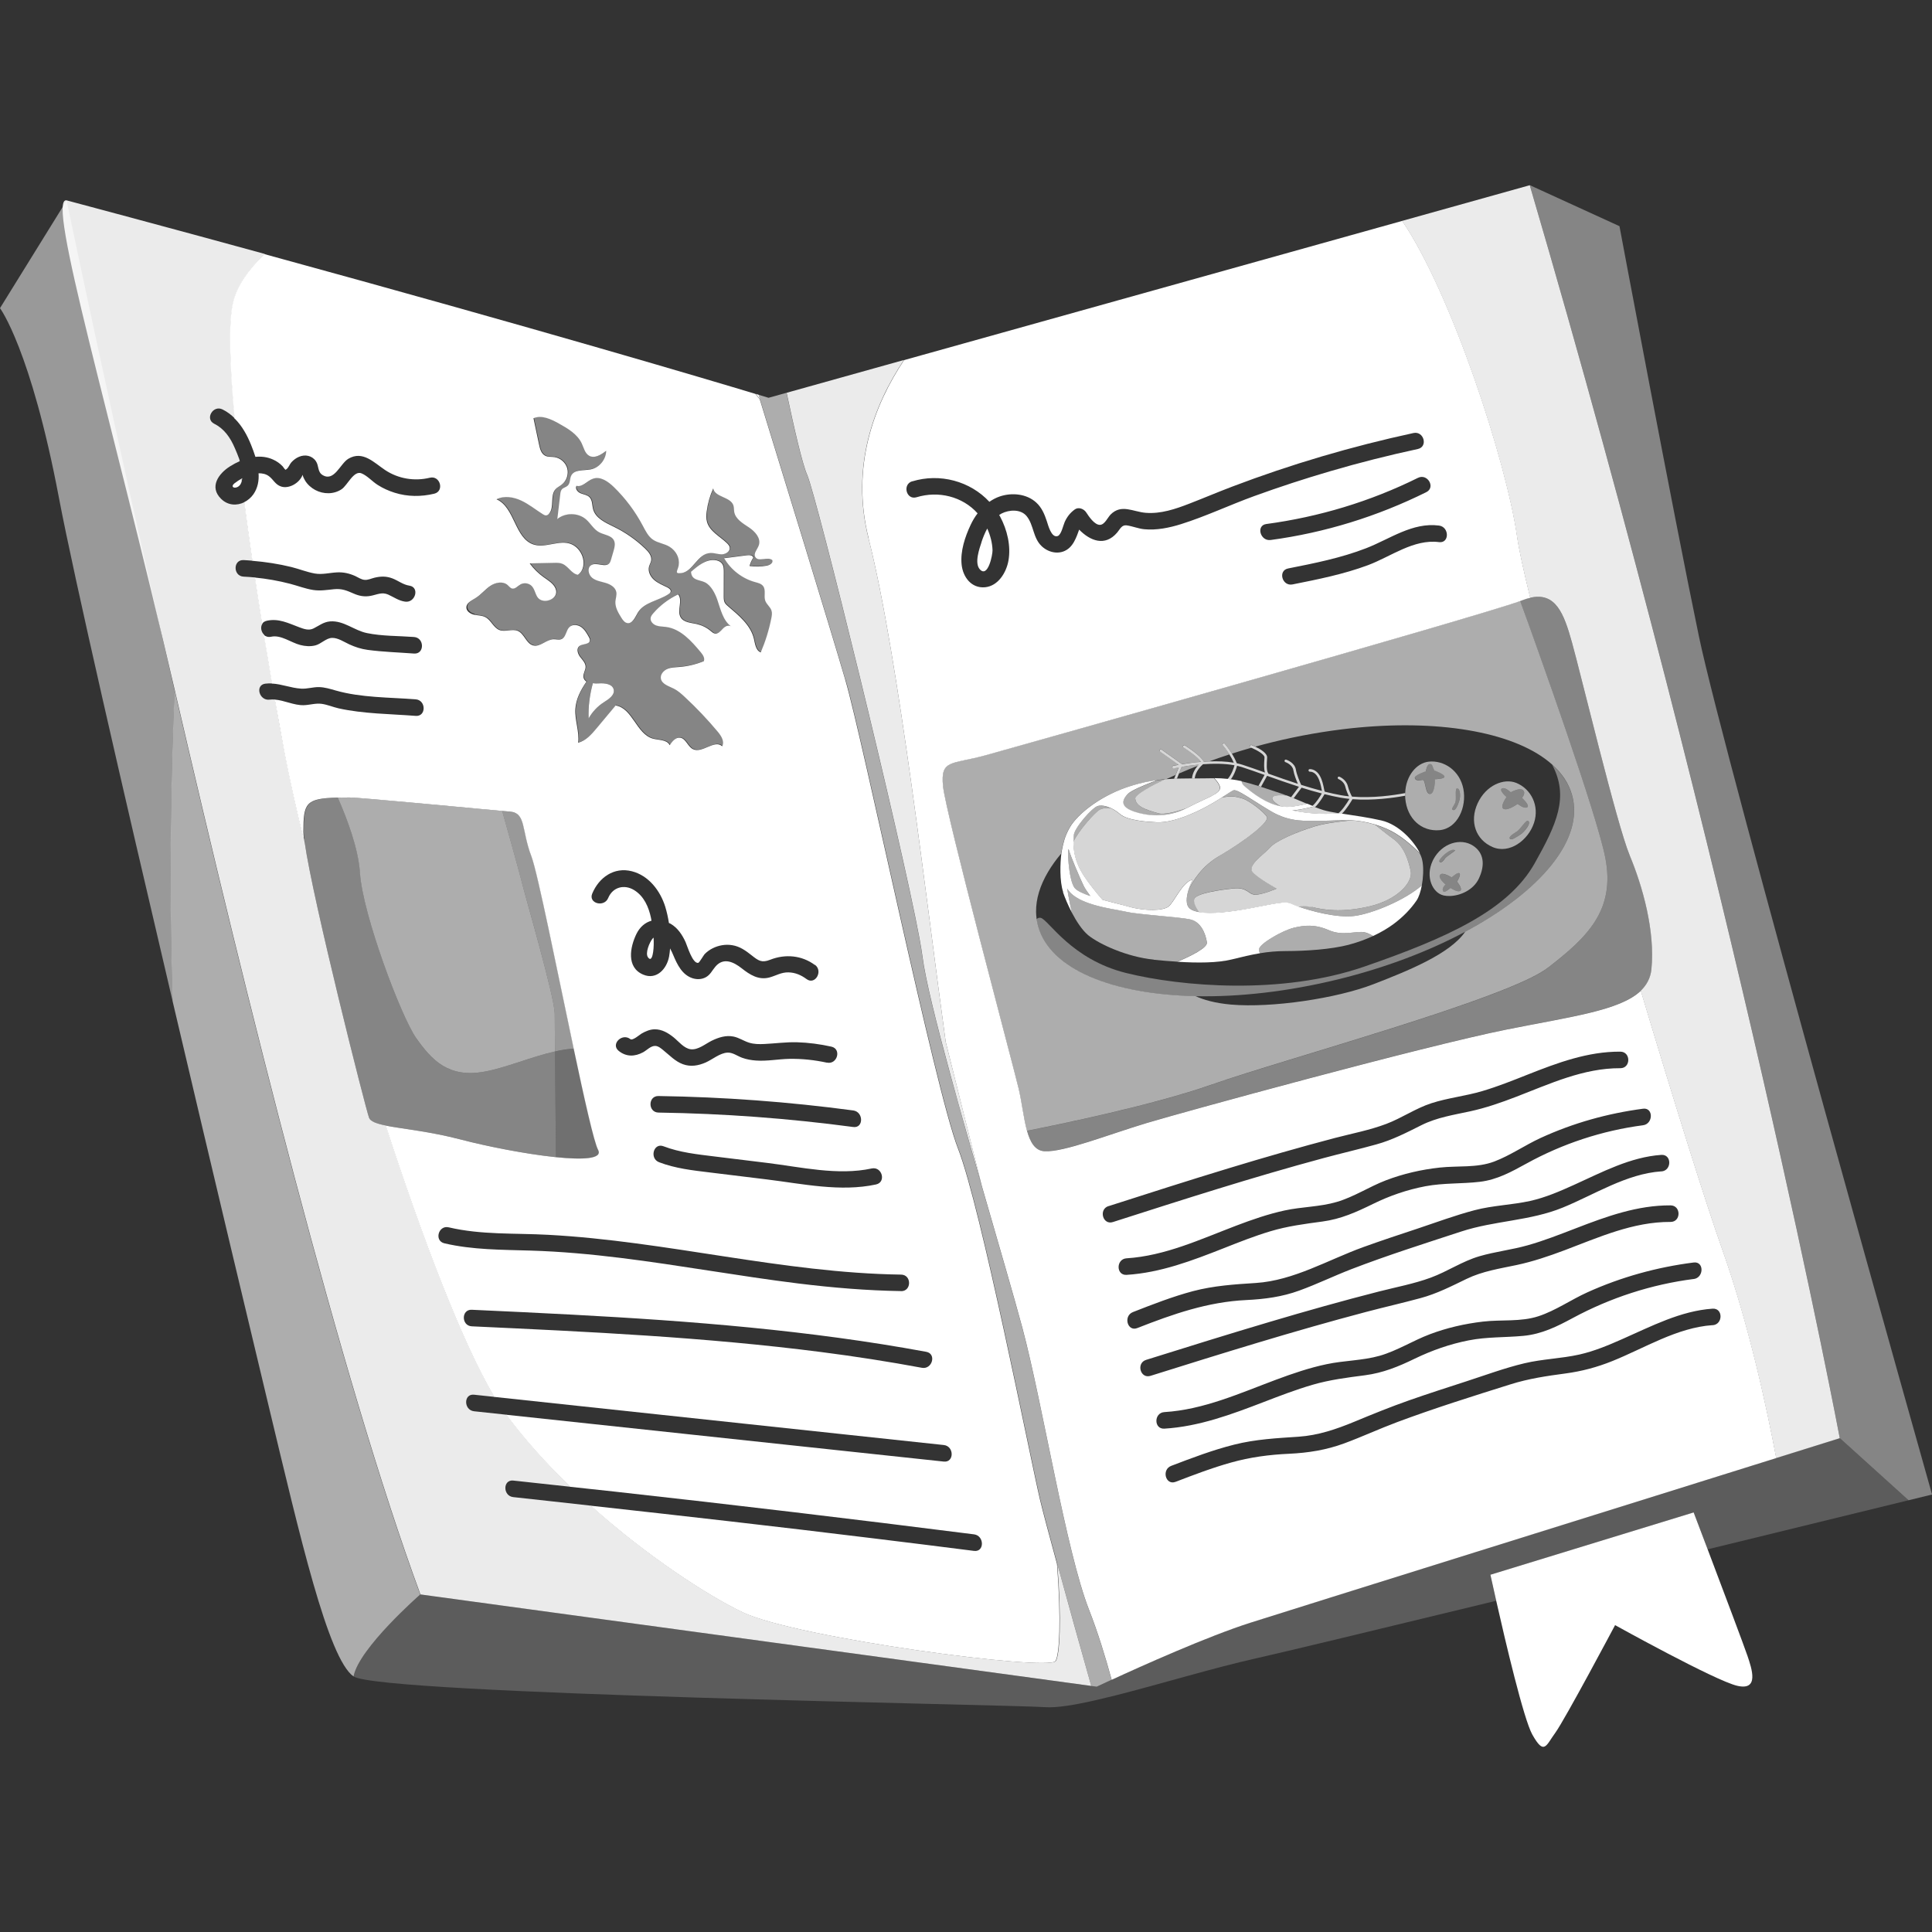
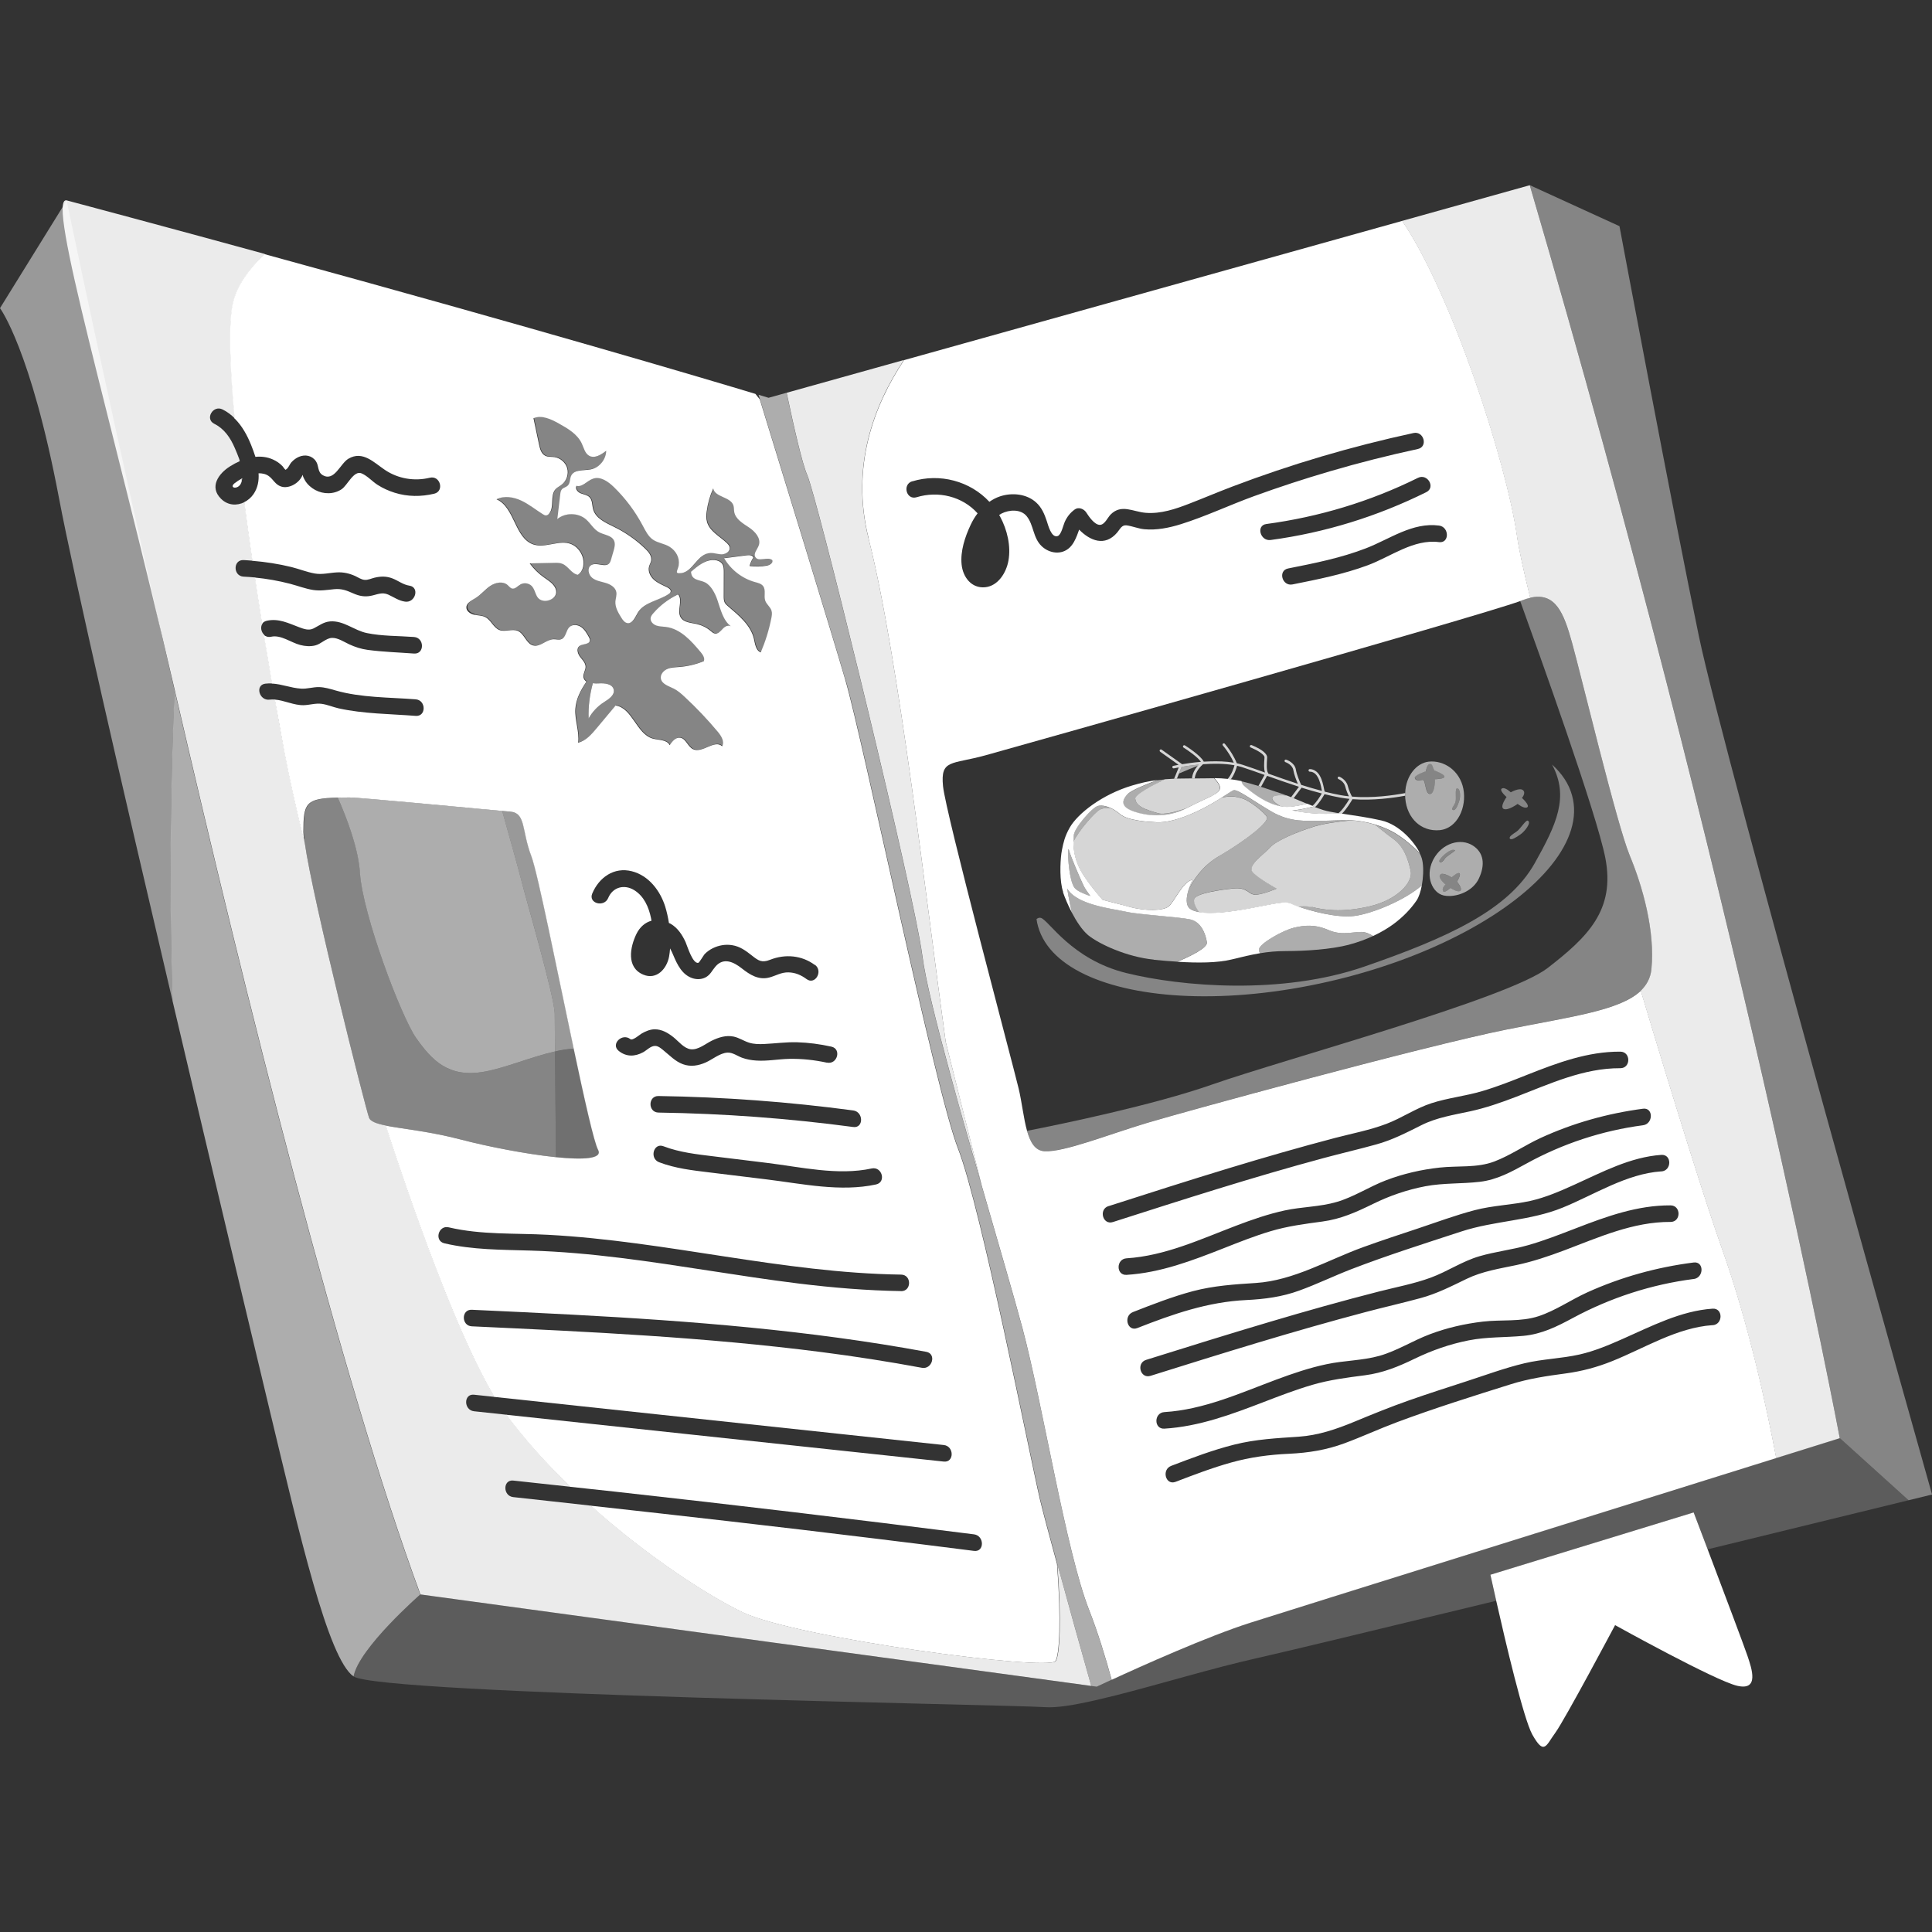
<svg xmlns="http://www.w3.org/2000/svg" viewBox="0 0 300 300">
  <rect x="0" y="0" width="300" height="300" fill="#333333" stroke="none" />
  <g fill="#fff">
-     <path d="m 152.42 84.16 c -.33 1.02 -1.16 3.29 -.26 4.26 1.26 1.35 1.98 -2.3 1.96 -2.98 -.04 -1.16 -.34 -2.3 -.82 -3.37 -.37 .67 -.66 1.4 -.89 2.09 z" />
    <path d="m 134.88 83.66 c 4.68 18.42 9.12 57.67 11.97 78.13 1.98 7.86 3.87 15.42 5.59 22.31 2.61 9.05 5.07 17.44 6.32 22.11 3.18 11.94 6.76 34.62 10.35 43.77 1.37 3.49 2.56 7.38 3.51 10.86 4.57 -2.11 14.9 -6.75 21.56 -8.87 6.88 -2.19 59.42 -18.61 81.64 -25.56 -1.44 -7.63 -4.24 -20.77 -8.43 -32.53 -2.43 -6.82 -7.34 -22.49 -12.6 -40.04 -3.21 3.08 -10.82 4.02 -20.82 6.02 -12.93 2.59 -49.93 12.73 -55.9 14.52 s -12.93 4.58 -15.92 4.38 c -1.43 -.1 -2.17 -1.38 -2.67 -3.15 -.54 -1.92 -.79 -4.42 -1.31 -6.6 -1 -4.18 -11.34 -42.77 -11.74 -46.95 s 1.26 -3.31 6.57 -4.77 c 5.68 -1.57 76.11 -21.44 83.07 -23.96 .11 -.04 .21 -.08 .29 -.11 .45 -.18 .86 -.3 1.26 -.39 -1.05 -4.26 -1.77 -7.57 -2.05 -9.56 -1.66 -11.59 -10.19 -37.75 -17.83 -48.97 l -77.36 21.62 c -4.63 6.95 -8.33 16.53 -5.48 27.75 z m 131.04 122.11 c -5.5 .37 -10.56 3.57 -15.57 5.58 -2.36 .95 -4.72 1.58 -7.25 1.92 -2.92 .39 -5.73 .8 -8.55 1.69 -5.9 1.85 -11.82 3.71 -17.61 5.87 -2.76 1.03 -5.43 2.27 -8.19 3.29 -2.81 1.04 -5.61 1.48 -8.59 1.62 -3.08 .14 -6.03 .53 -8.99 1.36 -2.94 .82 -5.79 1.91 -8.63 3 -1.55 .59 -2.21 -1.89 -.68 -2.48 3.22 -1.23 6.44 -2.46 9.79 -3.3 3.33 -.84 6.62 -1 10.02 -1.23 3.03 -.21 5.81 -1.16 8.6 -2.31 2.82 -1.17 5.64 -2.32 8.52 -3.33 2.93 -1.03 5.89 -1.98 8.85 -2.94 3 -.97 6 -2.09 9.07 -2.82 2.81 -.67 5.73 -.73 8.54 -1.36 2.32 -.52 4.54 -1.46 6.71 -2.42 4.47 -1.97 9.01 -4.36 13.97 -4.7 1.65 -.11 1.64 2.46 0 2.57 z m -2.92 -7.17 c -6.56 .84 -12.92 2.91 -18.74 6.04 -2.48 1.34 -4.85 2.52 -7.7 2.79 s -5.66 .14 -8.49 .7 c -2.92 .57 -5.71 1.55 -8.38 2.84 -2.53 1.23 -4.92 2.21 -7.73 2.58 -2.78 .36 -5.49 .7 -8.19 1.49 -2.56 .75 -5.06 1.71 -7.55 2.67 -5 1.92 -10.02 3.8 -15.42 4.13 -1.65 .1 -1.64 -2.47 0 -2.57 6.09 -.37 11.72 -2.93 17.37 -5.04 2.56 -.95 5.15 -1.84 7.83 -2.4 2.72 -.58 5.57 -.55 8.25 -1.31 2.71 -.78 5.15 -2.35 7.78 -3.34 2.65 -1 5.41 -1.63 8.22 -1.96 2.86 -.34 5.89 .07 8.65 -.84 2.65 -.87 5.03 -2.55 7.57 -3.7 5.26 -2.38 10.8 -3.91 16.52 -4.64 1.64 -.21 1.62 2.36 0 2.57 z m -3.61 -8.86 c -5.81 -.03 -11.15 2.4 -16.48 4.41 -2.42 .91 -4.87 1.74 -7.4 2.28 -2.65 .56 -5.31 .96 -7.77 2.15 -2.38 1.15 -4.63 2.31 -7.2 3 -2.8 .76 -5.63 1.4 -8.43 2.14 -11.25 2.97 -22.36 6.44 -33.46 9.92 -1.59 .5 -2.26 -1.99 -.68 -2.48 6.39 -2 12.78 -4 19.2 -5.9 5.62 -1.67 11.26 -3.26 16.93 -4.71 2.69 -.69 5.46 -1.2 8.07 -2.16 2.59 -.95 4.88 -2.54 7.55 -3.32 2.46 -.72 5.02 -1 7.49 -1.7 2.56 -.72 5.03 -1.7 7.51 -2.65 4.73 -1.83 9.54 -3.58 14.68 -3.55 1.66 .01 1.65 2.58 0 2.57 z m -1.43 -7.85 c -5.41 .37 -10.37 3.61 -15.29 5.62 -5.08 2.08 -10.58 2.02 -15.77 3.72 -5.71 1.87 -11.46 3.69 -17.07 5.85 -2.72 1.05 -5.34 2.33 -8.08 3.32 -2.68 .98 -5.37 1.33 -8.21 1.47 -5.99 .28 -11.41 2.18 -16.94 4.35 -1.54 .61 -2.21 -1.88 -.68 -2.48 3.06 -1.2 6.14 -2.4 9.32 -3.25 3.24 -.85 6.45 -1.06 9.77 -1.27 5.88 -.38 11.23 -3.6 16.68 -5.57 2.79 -1.01 5.61 -1.94 8.42 -2.87 2.94 -.98 5.86 -2.07 8.86 -2.86 2.84 -.75 5.78 -.81 8.64 -1.44 2.38 -.53 4.63 -1.51 6.84 -2.51 4.31 -1.95 8.71 -4.31 13.52 -4.64 1.65 -.11 1.64 2.46 0 2.57 z m -2.84 -9.73 c 1.64 -.22 1.62 2.36 0 2.57 -6.33 .83 -12.49 2.86 -18.08 5.94 -2.33 1.28 -4.58 2.53 -7.26 2.84 -2.82 .33 -5.64 .16 -8.45 .69 -2.83 .54 -5.54 1.47 -8.12 2.74 -2.59 1.27 -5 2.36 -7.88 2.74 -2.74 .37 -5.4 .71 -8.06 1.51 -2.47 .74 -4.87 1.69 -7.27 2.64 -4.88 1.92 -9.78 3.8 -15.07 4.13 -1.65 .1 -1.64 -2.47 0 -2.57 5.98 -.38 11.48 -2.96 17 -5.06 2.47 -.94 4.97 -1.81 7.55 -2.37 2.66 -.58 5.46 -.55 8.08 -1.32 2.68 -.78 5.07 -2.38 7.67 -3.37 2.68 -1.02 5.48 -1.66 8.33 -1.97 2.82 -.31 5.77 .08 8.47 -.94 2.5 -.95 4.75 -2.53 7.18 -3.65 5.07 -2.33 10.41 -3.82 15.93 -4.55 z m -82.99 15.13 c 6.23 -2 12.46 -4 18.72 -5.9 5.46 -1.66 10.94 -3.24 16.45 -4.69 2.65 -.69 5.39 -1.21 7.96 -2.18 2.41 -.91 4.54 -2.41 7 -3.21 2.58 -.84 5.31 -1.11 7.92 -1.89 2.4 -.71 4.72 -1.64 7.04 -2.56 4.63 -1.83 9.33 -3.59 14.38 -3.56 1.66 .01 1.65 2.58 0 2.57 -5.71 -.03 -10.95 2.43 -16.17 4.44 -2.34 .9 -4.72 1.73 -7.17 2.26 -2.58 .56 -5.15 .95 -7.53 2.14 -2.32 1.16 -4.52 2.31 -7.04 3 -2.7 .75 -5.43 1.38 -8.14 2.11 -11.02 2.97 -21.88 6.46 -32.74 9.94 -1.58 .51 -2.25 -1.98 -.68 -2.48 z m 51.32 -105.68 c 1.62 .21 1.64 2.78 0 2.57 -3.93 -.51 -7.5 2.26 -11.03 3.58 -3.79 1.41 -7.77 2.2 -11.72 2.99 -1.62 .32 -2.3 -2.16 -.68 -2.48 4.09 -.81 8.21 -1.63 12.11 -3.14 3.67 -1.42 7.19 -4.06 11.32 -3.52 z m -1.97 -5.19 c -7.6 3.77 -15.75 6.3 -24.17 7.43 -1.62 .22 -2.31 -2.26 -.68 -2.48 8.19 -1.1 16.15 -3.5 23.55 -7.17 1.48 -.73 2.78 1.48 1.3 2.22 z m -79.84 -1.67 c 4.3 -1.32 9.01 -.04 11.99 3.17 .5 -.35 1.05 -.64 1.64 -.84 1.86 -.62 4.13 -.41 5.62 .94 .87 .79 1.3 1.82 1.66 2.91 .2 .59 .69 2.63 1.68 2.31 .56 -.18 .87 -1.68 1.09 -2.17 .37 -.82 .85 -1.44 1.58 -1.97 .59 -.42 1.4 -.08 1.76 .46 .4 .61 1.29 1.97 2.15 1.94 .72 -.02 1.19 -1.14 1.64 -1.6 1.68 -1.69 3.47 -.43 5.46 -.27 2.33 .19 4.62 -.59 6.76 -1.42 2.23 -.86 4.43 -1.8 6.67 -2.65 9.15 -3.48 18.57 -6.25 28.14 -8.32 1.62 -.35 2.3 2.13 .68 2.48 -4.59 .99 -9.14 2.14 -13.64 3.46 -3.96 1.16 -7.88 2.44 -11.76 3.85 -3.81 1.38 -7.52 3.15 -11.38 4.36 -1.82 .57 -3.78 .97 -5.69 .79 -.94 -.09 -1.81 -.47 -2.73 -.6 -.79 -.11 -1.03 .58 -1.49 1.12 -1.91 2.24 -4.23 1.25 -5.9 -.46 -.12 .3 -.22 .61 -.32 .87 -.28 .7 -.6 1.38 -1.15 1.91 -1.26 1.2 -3.14 .93 -4.34 -.2 -1.38 -1.3 -1.22 -3.29 -2.34 -4.67 -.92 -1.13 -2.73 -1.01 -3.9 -.41 -.13 .07 -.25 .15 -.37 .23 .05 .09 .1 .16 .15 .25 1.09 2.04 1.7 4.54 1.29 6.84 -.33 1.85 -1.6 3.94 -3.64 4.13 -2.12 .19 -3.43 -1.59 -3.63 -3.52 -.22 -2.1 .53 -4.32 1.41 -6.19 .29 -.62 .65 -1.22 1.07 -1.77 -2.36 -2.63 -6.09 -3.53 -9.47 -2.5 -1.59 .49 -2.26 -1.99 -.68 -2.48 z" />
    <path d="m 93.75 109.06 c .75 -.48 1.73 -1.1 1.55 -1.97 -.19 -.91 -1.43 -1.04 -2.36 -.97 -.28 .02 -.59 .01 -.88 -.03 -.49 1.78 -.73 3.64 -.66 5.48 .56 -1.01 1.38 -1.89 2.35 -2.51 z" />
-     <path d="m 101.33 145.74 c -.46 .57 -1.2 2.27 -.7 2.93 .53 .7 .72 -.4 .79 -.85 .1 -.7 .11 -1.46 .07 -2.23 -.05 .05 -.1 .09 -.16 .16 z" />
    <path d="m 37.14 71.33 c .01 .1 .02 .2 .04 .31 l .06 -.03 c -.03 -.09 -.07 -.18 -.1 -.27 z" />
    <path d="m 36.48 65.03 c 1.12 1.13 1.91 2.56 2.51 4.06 .23 .58 .47 1.2 .67 1.85 .91 -.09 1.83 .01 2.72 .41 .57 .25 1.07 .6 1.5 1.05 .11 .11 .32 .48 .43 .52 .02 .01 .03 .02 .03 .04 .05 -.04 .1 -.08 .17 -.13 .3 -.22 .48 -.77 .74 -1.05 .33 -.36 .74 -.67 1.18 -.85 .95 -.4 2.02 -.2 2.62 .68 .51 .74 .21 1.68 1.08 2.18 1.79 1.03 2.7 -1.81 3.97 -2.56 2.23 -1.31 3.97 .6 5.69 1.75 2.05 1.37 4.58 1.78 6.96 1.2 1.61 -.39 2.29 2.09 .68 2.48 -2.03 .49 -4.15 .48 -6.15 -.15 -.92 -.29 -1.82 -.69 -2.63 -1.21 -.84 -.53 -1.58 -1.4 -2.49 -1.79 -1.23 -.53 -2.19 1.84 -3.12 2.46 -1.21 .81 -2.82 .8 -4.1 .11 -.61 -.33 -1.18 -.83 -1.55 -1.43 -.15 -.25 -.34 -.61 -.4 -.92 -.45 1.25 -2.1 2.22 -3.33 1.82 -.93 -.3 -1.2 -1.1 -1.93 -1.63 -.46 -.33 -1.02 -.44 -1.58 -.43 .08 1.15 -.12 2.28 -.8 3.26 -.38 .54 -.88 .95 -1.43 1.23 .39 2.96 .81 6.01 1.26 9.1 2.05 .17 4.08 .48 6.08 .97 1.2 .3 2.38 .78 3.6 1 1.16 .21 2.29 -.11 3.44 -.17 1.02 -.06 1.94 .15 2.87 .57 .45 .21 .93 .55 1.44 .59 .52 .05 1.03 -.21 1.52 -.33 .98 -.24 1.87 -.26 2.82 .11 .9 .35 1.64 .97 2.62 1.12 1.63 .24 .94 2.72 -.68 2.48 -.98 -.14 -1.72 -.69 -2.6 -1.09 -1 -.45 -1.77 .02 -2.77 .2 -.93 .17 -1.76 .01 -2.62 -.37 -1.07 -.47 -1.83 -.79 -3.03 -.67 -1.1 .11 -2.13 .29 -3.24 .12 -1.22 -.19 -2.39 -.65 -3.58 -.96 -1.8 -.47 -3.63 -.79 -5.48 -.97 .36 2.39 .73 4.79 1.12 7.19 .15 -.22 .38 -.4 .73 -.48 1.86 -.41 3.36 .38 5.05 1.01 .73 .27 1.48 .55 2.22 .18 .88 -.44 1.53 -1 2.56 -1.09 2.11 -.17 3.75 1.41 5.72 1.81 2.35 .49 4.93 .43 7.32 .61 1.64 .12 1.65 2.69 0 2.57 -2.4 -.18 -4.83 -.25 -7.21 -.57 -1.02 -.14 -1.94 -.44 -2.87 -.87 -.8 -.37 -1.73 -1.01 -2.64 -.99 -.94 .02 -1.71 .95 -2.62 1.17 -.77 .19 -1.56 .13 -2.33 -.07 -1.42 -.36 -3 -1.62 -4.52 -1.28 -.47 .1 -.86 -.04 -1.14 -.29 .42 2.54 .84 5.07 1.27 7.56 1.55 .08 2.92 .69 4.53 .79 .94 .06 1.85 -.26 2.78 -.24 .88 .02 1.72 .28 2.56 .52 3.97 1.14 8.35 1.06 12.45 1.38 1.64 .13 1.65 2.7 0 2.57 -3.95 -.31 -8.09 -.31 -11.97 -1.17 -.88 -.2 -1.75 -.58 -2.63 -.7 -.95 -.13 -1.87 .19 -2.81 .21 -1.51 .03 -2.99 -.76 -4.47 -.87 .49 2.76 .98 5.45 1.46 8.04 .74 3.95 1.82 8.78 3.14 14.19 -.1 -.71 -.16 -1.29 -.16 -1.66 0 -4.47 .33 -5.24 5.3 -5.35 .56 -.01 1.17 -.02 1.86 -.02 1.62 0 18.53 1.63 23.67 2.09 .54 .05 .96 .08 1.2 .1 2.59 .2 1.79 2.79 3.38 6.96 .97 2.54 3.98 17.66 6.56 29.84 1.67 7.89 3.16 14.55 3.79 15.72 .76 1.42 -2.33 1.58 -6.58 1.14 -4.67 -.48 -10.75 -1.69 -14.71 -2.73 -4.83 -1.27 -9.09 -1.65 -11.69 -2.17 5.74 17.63 11.95 33.92 16.87 42.13 4.29 .46 8.59 .92 12.88 1.38 l 56.91 6.09 c 1.63 .17 1.64 2.75 0 2.57 -5.36 -.57 -10.72 -1.15 -16.08 -1.72 -17.29 -1.85 -34.57 -3.7 -51.86 -5.55 2.92 3.95 6.34 7.71 9.95 11.19 2.28 .25 4.57 .49 6.85 .74 18.63 2.06 37.25 4.28 55.84 6.64 1.62 .21 1.64 2.78 0 2.57 -5.24 -.67 -10.48 -1.32 -15.73 -1.96 -14.59 -1.79 -29.2 -3.45 -43.81 -5.06 8.86 7.93 18.24 14 23.63 16.57 8.36 3.98 47.35 9.15 48.54 7.56 .63 -.84 .93 -6.43 .25 -15.09 -1.23 -4.5 -2.22 -8.21 -2.64 -9.98 -1.59 -6.76 -9.15 -45.36 -12.73 -54.51 s -14.72 -63.26 -17.51 -72.81 c -2.27 -7.79 -10.36 -34.08 -13.27 -43.53 -.22 -.28 -.45 -.56 -.68 -.85 -7.18 -2.17 -33.55 -10.02 -76.26 -21.71 -2.34 2.26 -4.26 4.85 -4.88 7.6 -.71 3.13 -.5 9.69 .27 17.98 z m 106.67 147.36 c -5.17 -.96 -10.37 -1.77 -15.59 -2.44 -18.01 -2.32 -36.17 -3.16 -54.3 -4 -1.65 -.08 -1.65 -2.65 0 -2.57 5.21 .24 10.41 .48 15.62 .76 18.4 .98 36.81 2.42 54.95 5.77 1.63 .3 .93 2.78 -.68 2.48 z m -3.22 -11.91 c -5.34 -.08 -10.65 -.53 -15.95 -1.18 -9.22 -1.14 -18.37 -2.83 -27.59 -3.97 -4.64 -.57 -9.3 -1 -13.98 -1.14 -4.5 -.14 -9.01 -.1 -13.41 -1.13 -1.61 -.38 -.93 -2.86 .68 -2.48 5.05 1.19 10.28 .88 15.43 1.16 18.39 .98 36.36 5.92 54.81 6.18 1.66 .02 1.65 2.59 0 2.57 z m -3.89 -16.56 c -5.55 1.2 -11.42 -.1 -16.97 -.78 -2.98 -.36 -5.95 -.73 -8.92 -1.09 -2.65 -.32 -5.3 -.62 -7.81 -1.58 -1.53 -.59 -.86 -3.07 .68 -2.48 2.54 .97 5.21 1.25 7.89 1.58 2.72 .33 5.44 .67 8.16 1 5.26 .64 11.02 2.01 16.28 .87 1.62 -.35 2.3 2.13 .68 2.48 z m -3.55 -11.49 c 1.62 .22 1.63 2.79 0 2.57 -10.03 -1.34 -20.12 -2.09 -30.24 -2.24 -1.66 -.03 -1.65 -2.6 0 -2.57 10.12 .15 20.21 .9 30.24 2.24 z m -4.09 -7.42 c -1.94 -.42 -3.89 -.63 -5.88 -.59 -1.7 .04 -3.41 .38 -5.11 .26 -.75 -.05 -1.49 -.18 -2.2 -.44 -.73 -.27 -1.46 -.84 -2.26 -.79 -1.18 .07 -2.31 1.06 -3.37 1.53 -1.14 .5 -2.34 .71 -3.54 .27 s -2.06 -1.38 -3.03 -2.16 c -.35 -.29 -.79 -.67 -1.26 -.68 -.69 -.03 -1.31 .67 -1.88 .98 -1.3 .71 -2.64 .73 -3.8 -.21 -1.29 -1.04 .54 -2.84 1.82 -1.82 .34 .27 1.46 -.71 1.72 -.86 .62 -.36 1.31 -.66 2.04 -.67 1.13 -.01 2.09 .56 2.95 1.25 .77 .62 1.62 1.73 2.67 1.85 1.13 .13 2.28 -.85 3.23 -1.32 1.07 -.52 2.22 -.9 3.42 -.65 .85 .18 1.56 .68 2.38 .94 .78 .25 1.59 .25 2.4 .21 1.68 -.08 3.34 -.31 5.03 -.27 1.8 .05 3.6 .29 5.36 .68 1.62 .35 .93 2.83 -.68 2.48 z m -1.86 -15.2 c 1.32 .98 .03 3.21 -1.3 2.22 -.84 -.62 -1.75 -1.02 -2.81 -1.04 -1.11 -.03 -1.92 .51 -2.95 .79 -1.69 .45 -3.04 -.42 -4.31 -1.42 -1.23 -.97 -2.81 -1.75 -4.07 -.28 -.53 .61 -.79 1.3 -1.55 1.69 -.62 .32 -1.32 .34 -1.98 .14 -1.66 -.52 -2.42 -2.16 -3.04 -3.63 -.09 -.22 -.26 -.6 -.48 -1.01 -.03 .43 -.08 .84 -.15 1.24 -.34 1.9 -1.93 3.71 -4.02 2.83 -2.66 -1.12 -2.05 -4.28 -1.05 -6.33 .53 -1.08 1.37 -1.78 2.33 -2.04 -.03 -.14 -.05 -.28 -.07 -.41 -.36 -1.71 -1.08 -3.4 -2.63 -4.35 -1.53 -.93 -3.31 -.47 -4.02 1.23 -.63 1.51 -3.11 .84 -2.48 -.68 1.04 -2.5 3.38 -4.18 6.16 -3.47 2.62 .67 4.41 3.03 5.18 5.51 .24 .78 .43 1.64 .57 2.52 .09 .04 .17 .07 .26 .12 1.11 .65 1.81 1.72 2.33 2.86 .25 .55 1.08 3.39 1.97 3.21 .17 -.04 .83 -1.19 .98 -1.35 .36 -.37 .79 -.68 1.25 -.91 .94 -.47 2.01 -.65 3.04 -.48 1.19 .19 2.1 .85 3.02 1.58 1.05 .83 1.56 1.2 2.87 .68 2.34 -.92 4.91 -.7 6.95 .82 z m -52.66 -56.97 c .83 -.51 1.44 -1.31 2.24 -1.85 .8 -.55 1.97 -.79 2.7 -.15 .22 .19 .4 .46 .68 .54 .49 .13 .89 -.38 1.33 -.63 .53 -.31 1.27 -.21 1.71 .22 .45 .45 .55 1.13 .87 1.68 .79 1.35 3.52 .43 2.86 -1.24 -.32 -.81 -1.15 -1.28 -1.86 -1.79 -.83 -.59 -1.56 -1.32 -2.16 -2.14 1.26 -.03 2.53 -.06 3.79 -.08 .44 -.01 .89 -.02 1.29 .15 .92 .37 1.42 1.54 2.4 1.7 .92 -.58 1.07 -1.92 .68 -2.93 -.31 -.8 -.92 -1.51 -1.72 -1.83 -1.82 -.73 -3.94 .66 -5.82 .07 -2.97 -.94 -2.91 -5.79 -5.77 -7.03 1.19 -.6 2.64 -.36 3.84 .2 s 2.24 1.42 3.36 2.12 c .16 .1 .34 .2 .53 .18 .18 -.02 .34 -.14 .45 -.29 .83 -1.03 .09 -2.8 .99 -3.78 .27 -.3 .66 -.47 .97 -.72 .74 -.57 1.08 -1.61 .84 -2.51 s -1.06 -1.62 -1.99 -1.75 c -.48 -.07 -.99 .01 -1.42 -.21 -.62 -.31 -.83 -1.07 -.97 -1.75 -.29 -1.36 -.57 -2.71 -.86 -4.07 1.28 -.56 2.73 .14 3.95 .82 1.4 .78 2.88 1.65 3.55 3.1 .32 .68 .48 1.51 1.13 1.89 .85 .49 1.89 -.15 2.66 -.76 -.02 1.36 -1.09 2.64 -2.42 2.89 -1.08 .21 -2.49 -.04 -3 .94 -.26 .5 -.14 1.18 -.55 1.56 -.25 .24 -.64 .3 -.88 .55 -.21 .22 -.26 .55 -.29 .86 -.15 1.27 -.3 2.54 -.45 3.81 1.24 -1.04 3.23 -1.02 4.45 .03 .72 .62 1.19 1.55 2.03 2 .79 .43 1.91 .47 2.31 1.27 .25 .5 .1 1.1 -.06 1.64 -.13 .44 -.25 .87 -.38 1.31 -.06 .21 -.13 .43 -.27 .6 -.65 .75 -2.02 -.25 -2.84 .31 -.63 .42 -.42 1.47 .17 1.95 s 1.38 .58 2.11 .8 1.5 .67 1.64 1.41 c .09 .48 -.1 .97 -.14 1.46 -.06 .9 .43 1.74 .91 2.51 .23 .37 .51 .77 .93 .85 .83 .14 1.23 -.94 1.67 -1.66 .98 -1.59 3.18 -1.8 4.74 -2.83 .15 -.1 .3 -.22 .33 -.39 .06 -.3 -.26 -.53 -.54 -.67 -.7 -.34 -1.44 -.64 -2.03 -1.15 -.59 -.52 -.99 -1.32 -.79 -2.08 .09 -.32 .27 -.6 .33 -.92 .13 -.72 -.42 -1.38 -.95 -1.88 -1.42 -1.36 -3.06 -2.5 -4.82 -3.36 -1.31 -.64 -2.85 -1.32 -3.24 -2.72 -.18 -.65 -.1 -1.42 -.57 -1.89 -.36 -.36 -.91 -.41 -1.37 -.6 -.47 -.19 -.9 -.73 -.64 -1.16 .93 .25 1.67 -.8 2.58 -1.11 1.15 -.4 2.33 .44 3.21 1.29 1.8 1.75 3.32 3.78 4.49 5.99 .43 .8 .84 1.67 1.58 2.18 .78 .54 1.79 .61 2.59 1.11 1 .62 1.6 1.72 1.42 2.87 -.13 .83 -.76 1.35 .39 1.22 1.87 -.22 2.5 -3.04 4.55 -3.12 .6 -.03 1.19 .22 1.79 .2 s 1.29 -.46 1.19 -1.05 c -.04 -.27 -.23 -.48 -.42 -.67 -1.11 -1.08 -2.7 -1.83 -3.11 -3.32 -.15 -.54 -.12 -1.11 -.04 -1.66 .16 -1.22 .5 -2.42 1.01 -3.53 .26 1.39 2.68 1.28 3.13 2.63 .11 .32 .07 .68 .13 1.01 .19 1.12 1.33 1.78 2.28 2.41 s 1.91 1.69 1.54 2.77 c -.22 .64 -.89 1.28 -.53 1.85 .49 .8 1.92 -.15 2.63 .47 .16 .45 -.43 .78 -.89 .86 -.87 .16 -1.77 .17 -2.65 .05 .12 -.46 .32 -.91 .58 -1.3 -.07 -.37 -.58 -.42 -.96 -.37 -1.19 .15 -2.37 .31 -3.56 .46 1.04 1.79 2.79 3.15 4.78 3.7 .47 .13 .98 .24 1.27 .63 .47 .62 .07 1.54 .33 2.27 .21 .58 .79 .96 .97 1.54 .12 .38 .05 .79 -.03 1.18 -.36 1.82 -.91 3.59 -1.64 5.3 -.78 -.3 -.88 -1.32 -1.07 -2.13 -.51 -2.13 -2.36 -3.62 -4.02 -5.04 -.2 -.17 -.39 -.34 -.51 -.57 -.14 -.28 -.15 -.61 -.15 -.93 0 -1.28 .01 -2.56 .01 -3.83 0 -.44 -.01 -.91 -.26 -1.26 -.26 -.36 -.72 -.54 -1.16 -.57 -1.4 -.11 -2.61 .88 -3.66 1.81 .05 1.37 1.3 1.22 2.17 1.65 .96 .48 1.58 1.76 1.91 2.71 .52 1.5 .87 3.21 2.15 4.14 -.37 -.35 -.97 -.03 -1.31 .35 -.34 .37 -.75 .84 -1.24 .74 -.25 -.05 -.44 -.23 -.63 -.39 -.62 -.53 -1.38 -.9 -2.18 -1.08 -.9 -.2 -2 -.24 -2.48 -1.03 -.64 -1.05 .38 -2.62 -.4 -3.58 -1.46 .69 -2.78 1.69 -3.84 2.91 -.19 .22 -.39 .47 -.43 .76 -.07 .52 .37 .98 .86 1.16 s 1.03 .16 1.54 .23 c 2.26 .3 3.92 2.17 5.38 3.92 .33 .4 .68 .92 .48 1.39 -1.22 .5 -2.52 .81 -3.83 .91 -.63 .05 -1.29 .05 -1.87 .31 s -1.07 .86 -.97 1.48 c .15 .88 1.22 1.17 2.01 1.57 .64 .32 1.17 .8 1.69 1.28 1.83 1.7 3.56 3.52 5.16 5.44 .53 .64 1.07 1.52 .65 2.23 -1.16 -1.11 -3.11 1.17 -4.54 .44 -.81 -.41 -1.08 -1.64 -1.97 -1.77 -.7 -.1 -1.24 .57 -1.63 1.16 -.42 -.88 -1.68 -.76 -2.62 -1.02 -2.55 -.72 -3.16 -4.76 -5.78 -5.14 -.98 1.17 -1.96 2.34 -2.94 3.52 -.79 .95 -1.67 1.95 -2.87 2.26 .21 -1.75 -.55 -3.49 -.44 -5.25 .1 -1.55 .84 -2.94 1.73 -4.24 -.26 -.17 -.44 -.4 -.48 -.73 -.06 -.54 .35 -1.04 .34 -1.58 -.01 -.6 -.49 -1.06 -.86 -1.54 -.36 -.48 -.59 -1.22 -.15 -1.63 .5 -.45 1.6 -.23 1.68 -.9 .03 -.2 -.08 -.39 -.17 -.56 -.32 -.57 -.65 -1.16 -1.18 -1.53 s -1.32 -.46 -1.8 -.03 c -.58 .53 -.54 1.61 -1.26 1.9 -.38 .16 -.82 .01 -1.24 .02 -1.13 .03 -2.08 1.25 -3.17 .96 -1.07 -.28 -1.35 -1.81 -2.37 -2.25 -.88 -.38 -1.93 .2 -2.83 -.13 -.95 -.35 -1.32 -1.55 -2.21 -2.01 -.53 -.28 -1.16 -.25 -1.75 -.38 -.58 -.13 -1.21 -.54 -1.2 -1.14 .01 -.69 .79 -1.05 1.38 -1.42 z" />
    <path d="m 37.49 74.33 c .02 .12 .03 .24 .04 .36 .04 -.14 .07 -.29 .09 -.44 -.05 .03 -.09 .05 -.13 .08 z" />
    <path d="m 296.36 232.96 c 2.32 -.57 3.65 -.89 3.65 -.89 s -32.23 -114.19 -36.21 -133.29 -12.33 -63.66 -12.33 -63.66 l -13.93 -6.37 c 32.23 109.81 48.14 194.56 48.14 194.56 z" opacity=".4" />
    <path d="m 65.25 247.58 c -12.27 -33.22 -27.02 -92.33 -38.14 -140.39 -.51 11.55 -.94 28.82 -.31 48.27 6.5 27.68 12.75 53.83 14.97 63.08 4.78 19.89 9.15 38.99 13.13 41.78 .8 -4.38 10.35 -12.73 10.35 -12.73 z" opacity=".6" />
    <path d="m 237.6 92.82 c 3.96 -.92 5.24 2.43 6.5 6.96 1.39 4.97 6.96 28.25 8.95 33.02 s 3.98 11.74 3.38 17.71 c -.14 1.35 -.72 2.42 -1.66 3.33 5.26 17.55 10.17 33.22 12.6 40.04 4.18 11.76 6.99 24.9 8.43 32.53 6.06 -1.9 9.88 -3.09 9.88 -3.09 s -15.92 -84.75 -48.14 -194.56 l -19.82 5.54 c 7.63 11.22 16.17 37.39 17.83 48.97 .28 1.99 1.01 5.3 2.05 9.56 z" opacity=".9" />
-     <path d="m 117.81 61.3 c -.15 -.04 -.3 -.09 -.47 -.14 .23 .29 .46 .57 .68 .85 -.08 -.25 -.15 -.48 -.22 -.71 z" />
    <path d="m 142.77 145.67 c .22 1.19 .38 2.15 .47 2.84 .43 3.46 2.17 10.42 4.36 18.45 1.49 5.47 3.19 11.43 4.84 17.13 -1.71 -6.89 -3.61 -14.45 -5.59 -22.31 -2.85 -20.47 -7.29 -59.71 -11.97 -78.13 -2.85 -11.22 .84 -20.8 5.48 -27.75 l -18.21 5.09 c 1.15 5.43 2.43 11.03 3.18 12.72 1.48 3.32 14.6 56.66 17.44 71.96 z" opacity=".9" />
    <path d="m 285.68 223.31 s -3.81 1.19 -9.88 3.09 c -22.22 6.95 -74.76 23.37 -81.64 25.56 -6.66 2.12 -16.99 6.76 -21.56 8.87 -1.44 .66 -2.31 1.08 -2.31 1.08 l -.84 -.12 -104.2 -14.21 s -9.55 8.36 -10.35 12.73 c 3.98 2.79 101.86 4.38 107.43 4.78 1.72 .12 4.46 -.32 7.74 -1.07 1.01 -.23 2.07 -.49 3.17 -.76 6.91 -1.75 15.3 -4.3 21.71 -5.73 3.99 -.89 19.47 -4.62 37.37 -8.96 -.55 -2.41 -.9 -4.03 -.9 -4.03 l 31.57 -9.68 s .93 2.45 2.17 5.72 c 13.66 -3.33 25.49 -6.22 31.19 -7.62 l -10.68 -9.65 z" opacity=".2" />
    <path d="m 131.3 105.54 c 2.79 9.55 13.93 63.66 17.51 72.81 s 11.14 47.75 12.73 54.51 c .42 1.77 1.41 5.48 2.64 9.98 1.59 5.8 3.58 12.92 5.27 18.95 l .84 .12 s .87 -.41 2.31 -1.08 c -.95 -3.48 -2.14 -7.37 -3.51 -10.86 -3.58 -9.15 -7.16 -31.83 -10.35 -43.77 -1.25 -4.67 -3.71 -13.06 -6.32 -22.11 -1.65 -5.7 -3.34 -11.66 -4.84 -17.13 -2.19 -8.03 -3.93 -14.99 -4.36 -18.45 -.09 -.69 -.25 -1.66 -.47 -2.84 -2.84 -15.3 -15.96 -68.64 -17.44 -71.96 -.75 -1.69 -2.03 -7.28 -3.18 -12.72 l -2.79 .78 s -.54 -.16 -1.55 -.47 c .07 .23 .14 .46 .22 .71 2.91 9.45 11 35.74 13.27 43.53 z" opacity=".6" />
    <path d="m 86.33 179.69 c -.03 -2.82 -.1 -10.77 -.15 -16.42 -3.71 .83 -7.66 2.55 -10.98 3.14 -5.57 1 -8.16 -1.79 -10.54 -5.17 s -8.36 -19.3 -8.75 -25.66 c -.24 -3.81 -2.04 -8.53 -3.45 -11.72 -4.97 .11 -5.3 .89 -5.3 5.35 0 .37 .06 .95 .16 1.66 1.23 8.79 9.44 41.23 9.99 42.71 .22 .57 1.16 .91 2.63 1.21 2.6 .52 6.86 .9 11.69 2.17 3.96 1.04 10.04 2.25 14.71 2.73 z" opacity=".4" />
    <path d="m 64.66 161.24 c 2.39 3.38 4.97 6.17 10.54 5.17 3.32 -.59 7.27 -2.31 10.98 -3.14 -.02 -2.82 -.04 -5.07 -.04 -5.81 0 -2.59 -4.58 -18.3 -5.17 -20.69 -.43 -1.72 -2.09 -7.65 -2.99 -10.85 -5.13 -.46 -22.05 -2.09 -23.67 -2.09 -.69 0 -1.3 .01 -1.86 .02 1.41 3.19 3.21 7.91 3.45 11.72 .4 6.37 6.37 22.28 8.75 25.66 z" opacity=".6" />
    <path d="m 86.33 179.69 c 4.25 .44 7.33 .28 6.58 -1.14 -.63 -1.17 -2.11 -7.83 -3.79 -15.72 -.95 .06 -1.94 .22 -2.94 .44 .05 5.65 .12 13.59 .15 16.42 z" opacity=".3" />
    <path d="m 86.14 157.46 c 0 .74 .02 2.99 .04 5.81 1 -.23 1.99 -.39 2.94 -.44 -2.58 -12.18 -5.59 -27.3 -6.56 -29.84 -1.59 -4.18 -.8 -6.76 -3.38 -6.96 -.25 -.02 -.66 -.06 -1.2 -.1 .9 3.2 2.56 9.13 2.99 10.85 .6 2.39 5.17 18.1 5.17 20.69 z" opacity=".5" />
-     <path d="m 240.32 150.3 c 6.17 -4.77 10.54 -8.95 8.95 -17.11 -1.33 -6.82 -10.31 -31.87 -13.22 -39.88 -6.96 2.52 -77.39 22.4 -83.07 23.96 -5.3 1.46 -6.96 .6 -6.57 4.77 .4 4.18 10.74 42.77 11.74 46.95 .52 2.18 .77 4.67 1.31 6.6 5.14 -1.01 19.55 -3.97 28.73 -7.19 11.34 -3.98 45.96 -13.33 52.12 -18.1 z m -79.12 -6.44 c -.11 -.38 -.18 -.76 -.24 -1.15 -.01 -.04 -.01 -.08 -.01 -.12 -.04 -.32 -.06 -.65 -.07 -.98 -.03 -2.03 .62 -4.12 1.86 -6.22 .56 -.95 1.24 -1.9 2.04 -2.85 .03 -.24 .06 -.45 .1 -.6 .23 -1.07 .41 -2.03 1.19 -3.41 1.25 -2.21 5.04 -5.16 9.71 -6.55 1.42 -.42 2.7 -.68 3.91 -.85 .42 -.06 .84 -.1 1.25 -.14 .06 -.01 .11 -.01 .17 -.01 .47 -.22 .95 -.44 1.43 -.65 l .48 -1.18 c -.45 .08 -.73 .14 -.74 .14 -.11 .02 -.22 -.04 -.25 -.15 s .04 -.21 .14 -.24 h .01 c .05 -.01 .35 -.08 .82 -.16 l -2.86 -2.03 c -.09 -.07 -.12 -.19 -.05 -.28 .06 -.09 .19 -.11 .28 -.04 l 3.13 2.22 c .01 .01 .02 .03 .03 .04 .77 -.13 1.8 -.27 2.94 -.37 -.48 -.73 -2.06 -1.82 -2.69 -2.21 -.1 -.06 -.13 -.19 -.07 -.28 s .18 -.12 .28 -.06 c .26 .16 2.44 1.55 2.92 2.52 .3 -.02 .6 -.03 .9 -.04 1.01 -.37 2.04 -.72 3.09 -1.06 -.52 -.84 -1.01 -1.4 -1.02 -1.41 -.08 -.09 -.07 -.21 .01 -.28 s .21 -.06 .29 .02 c .03 .04 .56 .64 1.11 1.54 1 -.32 2.02 -.63 3.05 -.92 -.05 -.02 -.09 -.04 -.14 -.06 -.11 -.04 -.16 -.16 -.12 -.26 s .16 -.15 .26 -.11 c .11 .04 .33 .14 .6 .26 .85 -.23 1.7 -.46 2.57 -.67 4.21 -1.04 8.36 -1.75 12.33 -2.18 l 1.11 -.11 c 13.34 -1.24 24.64 .9 30.06 5.74 1.54 1.37 2.6 2.96 3.1 4.76 1.92 6.88 -4.9 14.96 -16.6 21.21 -2.36 3.47 -9.02 6.12 -14.23 8.14 -5.7 2.21 -15.81 3.72 -22.12 3.17 -2.51 -.22 -4.29 -.75 -5.52 -1.31 -12.91 -.27 -22.58 -4.15 -24.44 -10.83 z" opacity=".6" />
    <path d="m 253.05 132.8 c -1.99 -4.78 -7.56 -28.05 -8.95 -33.02 -1.27 -4.52 -2.54 -7.88 -6.5 -6.96 -.39 .09 -.81 .21 -1.26 .39 -.08 .03 -.17 .07 -.29 .11 2.9 8.01 11.89 33.06 13.22 39.88 1.59 8.16 -2.79 12.33 -8.95 17.11 -6.17 4.78 -40.78 14.13 -52.12 18.1 -9.18 3.22 -23.59 6.18 -28.73 7.19 .5 1.77 1.24 3.06 2.67 3.15 2.98 .2 9.95 -2.59 15.92 -4.38 s 42.97 -11.94 55.9 -14.52 c 10.01 -2 17.61 -2.94 20.82 -6.02 .94 -.9 1.52 -1.98 1.66 -3.33 .6 -5.97 -1.39 -12.93 -3.38 -17.71 z" opacity=".4" />
    <path d="m 223.59 135.85 c -.34 .53 .86 1.49 .86 1.49 s -.59 .51 -.41 .99 1.17 -.45 1.17 -.45 1.15 .77 1.54 .43 -.52 -1.41 -.52 -1.41 .7 -1.1 .36 -1.3 -1.09 .59 -1.24 .63 c 0 0 -1.43 -.9 -1.77 -.38 z" opacity=".4" />
    <path d="m 169.31 139.15 c -.47 -.65 -.87 -1.25 -1.06 -1.63 -.59 -1.23 -1.97 -4.45 -2.27 -5.51 s -.14 4.73 .93 5.92 c .39 .44 1.29 .85 2.4 1.22 z" opacity=".6" />
    <path d="m 236.33 123.9 s .68 -.77 .15 -1.21 -1.89 .34 -1.89 .34 -.89 -.87 -1.38 -.59 .73 1.32 .73 1.32 -1.11 1.53 -.45 1.85 2.17 -.78 2.17 -.78 1 .81 1.48 .53 c .49 -.28 -.81 -1.46 -.81 -1.46 z" opacity=".4" />
    <path d="m 225.63 125.76 c .37 .15 .69 -.57 .95 -1.37 .26 -.79 .14 -1.98 -.31 -1.99 -.41 -.01 -.07 1.64 -.28 2.17 -.21 .54 -.73 1.03 -.36 1.18 z" opacity=".4" />
    <path d="m 224.31 133.36 c .25 -.43 1.79 -1.26 1.6 -1.37 -.73 -.43 -2.58 1.36 -2.43 1.73 .14 .37 .58 .06 .83 -.37 z" opacity=".4" />
    <path d="m 235.52 129.11 c -.58 .39 -1.27 .8 -1.07 1.11 .21 .31 1 -.2 1.64 -.65 .65 -.44 1.79 -1.86 1.14 -2.14 -.31 -.14 -1.14 1.29 -1.72 1.68 z" opacity=".4" />
    <path d="m 220.92 121.09 c .47 -.07 .38 2.21 1.14 2.19 s .78 -2.3 .78 -2.3 1.46 .01 1.47 -.4 -1.56 -.95 -1.56 -.95 c -.39 -.67 -.29 -1.02 -.72 -1 -.44 .03 -.62 1.12 -.62 1.12 s -1.81 .61 -1.69 1.06 c .13 .45 .74 .34 1.21 .27 z" opacity=".4" />
    <path d="m 186.14 118.73 c -1.04 .1 -1.97 .23 -2.65 .35 l -.42 1.03 c .95 -.41 1.92 -.82 2.92 -1.2 .05 -.06 .1 -.12 .15 -.17 z" opacity=".6" />
    <path d="m 207.8 152.07 c 7.4 -1.82 14.11 -4.39 19.7 -7.38 11.71 -6.25 18.53 -14.34 16.6 -21.21 -.5 -1.79 -1.57 -3.38 -3.1 -4.76 2.7 5.03 .69 9.29 -2.69 15.32 -4.11 7.32 -13.6 11.6 -26.45 16.05 s -28.45 3.11 -36.98 1 -12.02 -8.21 -13.25 -8.56 c -.24 -.07 -.46 .01 -.68 .18 .05 .39 .13 .77 .24 1.15 1.87 6.68 11.53 10.56 24.44 10.83 6.72 .14 14.32 -.7 22.16 -2.62 z" opacity=".4" />
    <path d="m 182.75 120.91 l .32 -.8 .42 -1.03 c .69 -.12 1.61 -.25 2.65 -.35 -.05 .05 -.1 .11 -.15 .17 -.39 .45 -.82 1.13 -.9 1.97 h .42 c .14 -1.13 1 -1.95 1.29 -2.2 1.59 -.12 3.35 -.12 4.89 .16 -.1 .37 -.42 1.42 -1.06 2.13 .17 .02 .33 .04 .49 .06 .59 -.78 .88 -1.77 .97 -2.11 .25 .06 .48 .12 .71 .19 1.06 .34 2.27 .77 3.56 1.23 l -.95 1.71 c .13 .04 .27 .09 .4 .13 l .94 -1.7 c 1.58 .56 3.25 1.15 4.95 1.7 l -1.22 1.62 c .13 .05 .26 .11 .4 .16 l 1.23 -1.64 s 0 0 0 0 c 1.04 .33 2.09 .63 3.14 .9 -.26 .45 -.88 1.46 -1.48 1.95 l .21 .09 c .08 .03 .14 .05 .22 .08 .66 -.62 1.27 -1.65 1.47 -2.01 .84 .21 1.67 .39 2.49 .54 .46 .08 .92 .14 1.39 .19 -.47 .79 -1.21 1.86 -1.73 2.23 .06 .01 .11 .02 .17 .03 .12 .02 .24 .04 .36 .06 .73 -.69 1.49 -1.97 1.66 -2.27 3.15 .24 6.33 -.2 8.18 -.54 0 -.14 0 -.28 .01 -.41 -1.83 .35 -5.07 .81 -8.26 .55 -.16 -.29 -.48 -.94 -.64 -1.61 -.25 -1.05 -1.27 -1.46 -1.31 -1.48 -.11 -.04 -.22 .01 -.26 .11 s .02 .22 .12 .26 c .01 0 .85 .34 1.05 1.18 .14 .58 .38 1.13 .56 1.49 -.42 -.04 -.83 -.1 -1.24 -.17 -.83 -.15 -1.68 -.34 -2.52 -.55 -.04 -.1 -.08 -.32 -.12 -.51 -.11 -.53 -.25 -1.26 -.62 -1.93 -.63 -1.14 -1.57 -1.06 -1.6 -1.06 -.11 .01 -.19 .11 -.17 .22 .01 .11 .12 .19 .23 .18 .03 0 .71 -.05 1.2 .84 .34 .61 .48 1.3 .58 1.81 .03 .13 .05 .23 .07 .33 -1.08 -.28 -2.16 -.6 -3.23 -.94 -.22 -.49 -.69 -1.6 -.81 -2.34 -.18 -1.13 -1.45 -1.55 -1.51 -1.57 -.11 -.03 -.22 .02 -.25 .13 s .03 .22 .14 .26 c .01 0 1.08 .37 1.22 1.24 .11 .66 .45 1.55 .7 2.12 -1.58 -.51 -3.12 -1.06 -4.59 -1.58 0 -.04 -.01 -.08 -.04 -.11 -.27 -.39 -.2 -1.48 -.15 -2.19 l .01 -.18 c .05 -.68 -1.06 -1.33 -1.81 -1.69 -.27 -.13 -.49 -.22 -.6 -.26 -.1 -.04 -.22 .01 -.26 .11 s .01 .22 .12 .26 c .05 .02 .09 .04 .14 .06 .89 .38 2.03 1.04 2 1.49 l -.01 .18 c -.05 .73 -.11 1.6 .09 2.16 -1.26 -.45 -2.45 -.87 -3.5 -1.21 -.28 -.09 -.58 -.17 -.88 -.23 -.22 -.54 -.48 -1.04 -.75 -1.48 -.55 -.9 -1.08 -1.51 -1.11 -1.54 -.08 -.09 -.2 -.1 -.29 -.02 -.08 .07 -.09 .2 -.01 .28 .01 .01 .5 .57 1.02 1.41 .23 .37 .47 .8 .67 1.26 -1.2 -.21 -2.5 -.24 -3.76 -.2 -.31 .01 -.61 .02 -.9 .04 -.48 -.97 -2.67 -2.36 -2.92 -2.52 -.1 -.06 -.22 -.03 -.28 .06 s -.03 .22 .07 .28 c .63 .39 2.21 1.48 2.69 2.21 -1.14 .09 -2.17 .24 -2.94 .37 -.01 -.01 -.01 -.03 -.03 -.04 l -3.13 -2.22 c -.09 -.07 -.22 -.05 -.28 .04 s -.04 .22 .05 .28 l 2.86 2.03 c -.47 .09 -.77 .15 -.82 .16 0 0 0 0 -.01 0 -.11 .03 -.17 .13 -.14 .24 s .14 .18 .25 .15 c .01 0 .29 -.06 .74 -.14 l -.48 1.18 -.24 .58 c .15 -.01 .3 -.01 .45 -.02 z" opacity=".8" />
    <path d="m 205.47 125.78 c -.39 -.12 -.82 -.28 -1.27 -.45 -.07 -.03 -.14 -.05 -.22 -.08 -1.35 .33 -2.74 .62 -3.36 .59 0 0 3.12 .8 7.36 .46 -.06 -.01 -.11 -.02 -.17 -.03 -.93 -.15 -1.75 -.31 -2.35 -.49 z" opacity=".8" />
    <path d="m 200.49 123.79 c -.23 -.09 -.46 -.18 -.69 -.27 -.91 -.07 -1.74 -.06 -2.07 .16 -.58 .38 .36 1.08 1.13 1.54 .43 .07 .86 .11 1.3 .08 .9 -.06 1.88 -.26 2.79 -.49 -.65 -.27 -1.34 -.57 -2.06 -.86 -.13 -.05 -.26 -.11 -.4 -.16 z" opacity=".8" />
    <path d="m 176.3 124.1 c .14 1.1 1.53 1.62 3.58 2.19 .87 .24 2.6 -.19 4.3 -.77 .02 -.01 .05 -.02 .07 -.03 3.18 -1.67 5.38 -2.21 5.15 -3.29 -.08 -.4 -.45 -.89 -.88 -1.35 -.18 0 -.37 0 -.55 0 -.86 .02 -1.68 .02 -2.47 .02 -.14 0 -.28 0 -.42 0 -.8 0 -1.57 .01 -2.34 .03 -.15 .01 -.3 .01 -.45 .02 -.4 .02 -.79 .04 -1.2 .07 -.06 .01 -.11 .01 -.17 .01 -1.99 .95 -4.73 2.39 -4.64 3.09 z" opacity=".8" />
    <path d="m 209.53 146.67 c 1.34 -.35 2.58 -.82 3.68 -1.33 -.54 -.31 -1.1 -.56 -1.55 -.61 -1.42 -.14 -3.23 .63 -5.35 -.3 s -3.78 -.77 -5.45 -.36 -5.31 2.44 -5.38 3.35 c -.01 .18 .05 .39 .15 .6 1.27 -.21 2.55 -.34 4.06 -.34 3.16 -.01 6.94 -.25 9.84 -1 z" opacity=".6" />
    <path d="m 179.17 149.03 c 1.19 .12 2.42 .23 3.64 .3 1.98 -.84 4.72 -2.16 4.59 -3.01 -.21 -1.32 -.89 -3.18 -2.62 -3.57 s -8.15 -.75 -9.97 -1.19 c -.53 -.13 -1.4 -.27 -2.4 -.46 -.62 -.12 -1.29 -.26 -1.96 -.44 -1.96 -.51 -3.94 -1.31 -4.75 -2.69 0 0 .32 1.89 .72 3.71 .72 1.38 1.61 2.73 2.5 3.49 .04 .03 .08 .07 .12 .1 1.67 1.33 5.91 3.32 10.12 3.74 z" opacity=".6" />
    <path d="m 203.71 140.83 c 1.81 .47 4.63 .91 8.94 -.09 s 6.79 -3.72 6.4 -5.51 -1.06 -3.79 -2.68 -4.95 c -1.07 -.77 -2.19 -1.68 -2.85 -2.22 -1.41 -.44 -2.64 -.62 -3.76 -.67 -1.76 .17 -4.09 .46 -5.61 .93 -2.74 .84 -6.02 2.23 -6.92 3.27 -.9 1.03 -3.65 2.79 -2.7 3.85 s 3.73 2.54 3.73 2.54 -2.36 1.01 -3.41 .95 c -1.05 -.07 -1.14 -1.18 -3.3 -.97 s -5.73 .76 -6.09 1.6 c -.24 .57 .36 1.53 .78 2.11 1.87 .3 4.8 -.05 7.77 -.59 3.93 -.72 5.58 -1.21 6.52 -.71 .18 .1 .54 .24 1.01 .41 .7 -.09 1.47 -.1 2.15 .08 z" opacity=".8" />
    <path d="m 189.3 132.94 c 4.27 -2.51 7.85 -5.33 7.42 -6.09 s -2.7 -2.52 -3.77 -2.85 c -.95 -.3 -1.83 -.48 -3.28 -.13 -.96 .62 -2.24 1.39 -3.75 2.1 -2.94 1.37 -4.93 1.78 -6.32 1.72 s -4.53 -.26 -5.7 -1.27 c -.46 -.4 -.95 -.71 -1.43 -.93 -.65 -.07 -1.27 -.01 -1.71 .24 -.85 .49 -3.31 3.32 -4.08 4.97 -.02 1.23 .15 3.07 1.64 5.34 .77 1.17 1.84 2.49 2.86 3.68 1.5 .41 3.05 .77 4.14 1.08 2.46 .69 5.28 .64 6.14 -.05 .86 -.7 2.16 -3.85 3.7 -4.15 0 0 -.37 .74 -.64 1.63 .74 -1.54 2.19 -3.78 4.77 -5.29 z" opacity=".8" />
    <path d="m 185.48 139.54 c .36 -.84 3.93 -1.4 6.09 -1.6 2.16 -.21 2.25 .9 3.3 .97 s 3.41 -.95 3.41 -.95 -2.79 -1.47 -3.73 -2.54 c -.95 -1.06 1.8 -2.82 2.7 -3.85 s 4.18 -2.43 6.92 -3.27 c 1.52 -.47 3.85 -.76 5.61 -.93 -1.55 -.08 -2.9 .07 -4.23 .08 -2.67 .01 -5.18 .3 -8.19 -1.47 s -5.27 -3.48 -5.85 -3.26 c -.28 .11 -.92 .55 -1.83 1.14 1.45 -.36 2.33 -.17 3.28 .13 1.07 .33 3.34 2.09 3.77 2.85 s -3.16 3.58 -7.42 6.09 c -2.58 1.52 -4.03 3.76 -4.77 5.29 -.32 1.06 -.49 2.35 .28 2.9 .35 .25 .84 .42 1.44 .51 -.42 -.57 -1.02 -1.54 -.78 -2.11 z" opacity=".6" />
    <path d="m 213.52 128.06 c .65 .54 1.78 1.45 2.85 2.22 1.62 1.17 2.29 3.16 2.68 4.95 s -2.09 4.51 -6.4 5.51 -7.13 .57 -8.94 .09 c -.68 -.18 -1.45 -.17 -2.15 -.08 1.97 .7 6.04 1.82 8.75 1.48 2.7 -.34 7.84 -2.43 10.47 -4.75 .22 -1.19 .28 -2.53 .13 -3.56 -.04 -.23 -.08 -.46 -.14 -.65 -.07 -.23 -.17 -.48 -.31 -.75 -1.49 -1.49 -3.33 -3.01 -5.18 -3.81 -.62 -.26 -1.2 -.47 -1.76 -.65 z" opacity=".6" />
    <path d="m 197.73 123.69 c .34 -.22 1.16 -.23 2.07 -.16 -.55 -.21 -1.11 -.41 -1.69 -.59 -.76 -.24 -1.52 -.5 -2.3 -.76 -.13 -.04 -.27 -.09 -.4 -.13 -.84 -.27 -1.72 -.52 -2.66 -.73 .02 .26 .14 .52 .42 .76 1.17 1.01 3.36 2.75 5.68 3.15 -.77 -.46 -1.7 -1.16 -1.13 -1.54 z" opacity=".6" />
    <path d="m 176.06 126.05 c 1.78 .61 4.96 1.11 8.12 -.52 -1.7 .58 -3.42 1.01 -4.3 .77 -2.05 -.57 -3.44 -1.1 -3.58 -2.19 -.09 -.7 2.64 -2.14 4.64 -3.09 -.41 .04 -.82 .08 -1.25 .14 -2.13 .8 -4.06 1.63 -4.56 2.14 -1.26 1.28 -.86 2.15 .94 2.76 z" opacity=".6" />
    <path d="m 170.76 125.73 c .44 -.25 1.06 -.31 1.71 -.24 -.74 -.34 -1.45 -.47 -2 -.33 -.91 .22 -3.72 3.5 -3.75 4.56 -.01 .26 -.03 .59 -.04 .99 .77 -1.66 3.23 -4.49 4.08 -4.97 z" opacity=".6" />
    <path d="m 165.06 138.54 c .3 .87 .78 2.02 1.37 3.15 -.41 -1.82 -.72 -3.71 -.72 -3.71 .81 1.38 2.79 2.18 4.75 2.69 .67 .18 1.34 .32 1.96 .44 1 .19 1.86 .33 2.4 .46 1.82 .44 8.24 .81 9.97 1.19 1.73 .39 2.41 2.24 2.62 3.57 .13 .85 -2.61 2.18 -4.59 3.01 3.13 .2 6.22 .19 8.45 -.36 1.62 -.4 2.99 -.73 4.37 -.96 -.1 -.21 -.16 -.42 -.15 -.6 .07 -.91 3.71 -2.94 5.38 -3.35 s 3.32 -.57 5.45 .36 3.93 .17 5.35 .3 c .46 .04 1.01 .29 1.55 .61 1.28 -.6 2.37 -1.26 3.16 -1.85 1.48 -1.09 2.7 -2.36 3.59 -3.67 .35 -.52 .63 -1.38 .81 -2.34 -2.63 2.32 -7.76 4.41 -10.47 4.75 s -6.78 -.77 -8.75 -1.48 c -.47 -.17 -.83 -.32 -1.01 -.41 -.95 -.5 -2.59 -.01 -6.52 .71 -2.97 .55 -5.9 .9 -7.77 .59 -.6 -.1 -1.1 -.26 -1.44 -.51 -.77 -.56 -.6 -1.84 -.28 -2.9 .27 -.9 .64 -1.63 .64 -1.63 -1.54 .3 -2.84 3.45 -3.7 4.15 s -3.68 .74 -6.14 .05 c -1.09 -.31 -2.65 -.67 -4.14 -1.08 -1.02 -1.18 -2.09 -2.51 -2.86 -3.68 -1.49 -2.26 -1.66 -4.11 -1.64 -5.34 .01 -.4 .03 -.73 .04 -.99 .03 -1.06 2.84 -4.34 3.75 -4.56 .55 -.14 1.27 -.01 2 .33 .48 .22 .97 .53 1.43 .93 1.17 1.01 4.31 1.21 5.7 1.27 s 3.39 -.35 6.32 -1.72 c 1.51 -.71 2.79 -1.48 3.75 -2.1 .91 -.58 1.54 -1.02 1.83 -1.14 .59 -.23 2.85 1.49 5.85 3.26 3.01 1.77 5.52 1.48 8.19 1.47 1.33 -.01 2.68 -.15 4.23 -.08 1.12 .06 2.35 .24 3.76 .67 .56 .17 1.14 .38 1.76 .65 1.85 .79 3.69 2.32 5.18 3.81 -.9 -1.83 -3.2 -4.45 -5.99 -5.1 -1.98 -.46 -4.24 -.77 -6.12 -1.06 -.12 -.02 -.25 -.04 -.36 -.06 -4.24 .35 -7.36 -.46 -7.36 -.46 .62 .03 2.01 -.26 3.36 -.59 -.07 -.03 -.14 -.06 -.21 -.09 -.27 -.11 -.55 -.23 -.83 -.35 -.91 .23 -1.89 .43 -2.79 .49 -.43 .03 -.87 0 -1.3 -.08 -2.32 -.4 -4.51 -2.13 -5.68 -3.15 -.28 -.24 -.4 -.5 -.42 -.76 -.52 -.11 -1.07 -.21 -1.64 -.28 -.16 -.02 -.32 -.05 -.49 -.06 -.67 -.07 -1.36 -.12 -2.1 -.12 .43 .46 .79 .95 .88 1.35 .22 1.08 -1.98 1.62 -5.15 3.29 -.02 .01 -.05 .02 -.07 .03 -3.15 1.63 -6.34 1.13 -8.12 .52 -1.79 -.61 -2.2 -1.48 -.94 -2.76 .5 -.51 2.43 -1.33 4.56 -2.14 -1.22 .16 -2.5 .42 -3.91 .85 -4.67 1.39 -8.46 4.35 -9.71 6.55 -.78 1.38 -.97 2.34 -1.19 3.41 -.03 .15 -.07 .36 -.1 .6 -.19 1.45 -.3 4.3 .28 5.99 z m .92 -6.54 c .3 1.06 1.68 4.28 2.27 5.51 .18 .39 .59 .99 1.06 1.63 -1.11 -.38 -2.01 -.78 -2.4 -1.22 -1.06 -1.2 -1.22 -6.98 -.93 -5.92 z" />
    <path d="m 218.21 123.98 c .27 3.13 2.5 5.17 5.31 4.93 2.81 -.25 4.26 -3.6 3.71 -6.42 s -3 -4.48 -5.39 -4.22 c -1.85 .21 -3.54 2.15 -3.64 4.85 -.01 .14 -.01 .27 -.01 .41 0 .15 .01 .3 .02 .45 z m 7.78 .6 c .21 -.54 -.13 -2.18 .28 -2.17 .45 .01 .58 1.19 .31 1.99 -.26 .79 -.59 1.52 -.95 1.37 -.37 -.15 .14 -.64 .36 -1.18 z m -4.59 -4.82 s .18 -1.1 .62 -1.12 c .44 -.03 .33 .32 .72 1 0 0 1.57 .55 1.56 .95 s -1.47 .4 -1.47 .4 -.01 2.27 -.78 2.3 -.67 -2.26 -1.14 -2.19 -1.08 .19 -1.21 -.27 c -.13 -.45 1.69 -1.06 1.69 -1.06 z" opacity=".6" />
-     <path d="m 235.45 121.57 c -1.93 -.78 -4.72 .36 -6.01 3.18 s -.29 5.65 2.33 6.78 5.54 -1.06 6.43 -3.75 -.49 -5.29 -2.75 -6.21 z m .64 8.01 c -.65 .44 -1.43 .96 -1.64 .65 s .49 -.73 1.07 -1.11 c .58 -.39 1.41 -1.82 1.72 -1.68 .65 .29 -.5 1.7 -1.14 2.14 z m 1.05 -4.22 c -.49 .28 -1.48 -.53 -1.48 -.53 s -1.51 1.1 -2.17 .78 .45 -1.85 .45 -1.85 -1.22 -1.03 -.73 -1.32 c .49 -.28 1.38 .59 1.38 .59 s 1.36 -.78 1.89 -.34 -.15 1.21 -.15 1.21 1.3 1.18 .81 1.46 z" opacity=".6" />
    <path d="m 224.12 139.04 c .31 .07 .66 .1 1.03 .09 1.63 -.05 3.65 -.94 4.48 -2.7 1.02 -2.15 .78 -4.03 -.91 -5.12 -1.92 -1.24 -4.81 -.4 -6.16 2.16 -.04 .07 -.07 .14 -.1 .21 -1.18 2.49 .01 4.97 1.66 5.35 z m 2.48 -3.44 c .34 .2 -.36 1.3 -.36 1.3 s .91 1.07 .52 1.41 -1.54 -.43 -1.54 -.43 -1 .93 -1.17 .45 c -.18 -.48 .41 -.99 .41 -.99 s -1.2 -.96 -.86 -1.49 1.77 .38 1.77 .38 c .15 -.04 .9 -.83 1.24 -.63 z m -.68 -3.6 c .19 .11 -1.36 .94 -1.6 1.37 -.25 .42 -.69 .74 -.83 .37 s 1.71 -2.16 2.43 -1.73 z" opacity=".6" />
    <path d="m 27.11 107.2 c -9.79 -42.31 -16.76 -76.06 -16.76 -76.06 l -10.35 16.71 s 4.78 6.37 9.15 29.44 c 2.32 12.24 10.01 45.62 17.44 77.25 .07 .31 .14 .61 .22 .92 -.63 -19.44 -.2 -36.72 .31 -48.27 z" opacity=".5" />
    <path d="m 65.25 247.58 l 104.2 14.21 c -1.7 -6.03 -3.69 -13.15 -5.27 -18.95 .68 8.65 .38 14.25 -.25 15.09 -1.19 1.59 -40.19 -3.58 -48.54 -7.56 -5.4 -2.57 -14.77 -8.64 -23.63 -16.57 -4.02 -.44 -8.04 -.9 -12.06 -1.33 -1.63 -.17 -1.64 -2.74 0 -2.57 2.97 .32 5.94 .64 8.91 .97 -3.61 -3.48 -7.03 -7.24 -9.95 -11.19 -1.68 -.18 -3.37 -.36 -5.05 -.54 -1.63 -.18 -1.64 -2.75 0 -2.57 1.07 .11 2.13 .23 3.2 .34 -4.93 -8.2 -11.13 -24.49 -16.87 -42.13 -1.47 -.3 -2.42 -.64 -2.63 -1.21 -.55 -1.47 -8.76 -33.92 -9.99 -42.71 -1.33 -5.41 -2.4 -10.25 -3.14 -14.19 -.49 -2.59 -.98 -5.29 -1.46 -8.04 -.28 -.02 -.56 -.03 -.85 .01 -1.62 .22 -2.31 -2.26 -.68 -2.48 .38 -.05 .74 -.05 1.1 -.03 -.43 -2.49 -.86 -5.01 -1.27 -7.56 -.47 -.43 -.62 -1.2 -.28 -1.71 -.39 -2.4 -.76 -4.8 -1.12 -7.19 -.6 -.06 -1.2 -.1 -1.8 -.13 -1.65 -.08 -1.65 -2.65 0 -2.57 .47 .02 .94 .06 1.41 .1 -.45 -3.09 -.88 -6.14 -1.26 -9.1 -1.17 .59 -2.58 .54 -3.64 -.51 -1.88 -1.84 -.4 -3.92 1.38 -5.04 .47 -.3 .97 -.57 1.49 -.8 -.01 -.1 -.02 -.2 -.04 -.31 -.23 -.65 -.5 -1.27 -.71 -1.76 -.68 -1.58 -1.62 -2.97 -3.19 -3.75 -1.48 -.74 -.18 -2.96 1.3 -2.22 .75 .37 1.38 .86 1.94 1.43 -.78 -8.29 -.99 -14.85 -.27 -17.98 .63 -2.75 2.55 -5.34 4.88 -7.6 -6.58 -1.8 -13.55 -3.7 -20.89 -5.67 -3.22 -.87 -6.49 -1.75 -9.85 -2.64 s 6.98 33.75 16.77 76.06 c 11.12 48.06 25.87 107.17 38.14 140.39 z" opacity=".9" />
    <path d="m 36.46 75.01 c -.96 .75 .38 1.06 .9 .16 .09 -.15 .14 -.31 .18 -.48 -.02 -.12 -.03 -.24 -.04 -.36 -.37 .21 -.72 .43 -1.03 .68 z" />
    <path d="m 73.7 95.4 c .58 .13 1.21 .1 1.75 .38 .9 .46 1.26 1.67 2.21 2.01 .9 .33 1.95 -.25 2.83 .13 1.02 .44 1.3 1.97 2.37 2.25 1.09 .29 2.05 -.93 3.17 -.96 .42 -.01 .85 .14 1.24 -.02 .72 -.3 .69 -1.38 1.26 -1.9 .48 -.44 1.27 -.35 1.8 .03 .53 .37 .86 .96 1.18 1.53 .1 .18 .2 .37 .17 .56 -.09 .67 -1.19 .45 -1.68 .9 -.44 .4 -.21 1.15 .15 1.63 s .85 .94 .86 1.54 c .01 .54 -.4 1.04 -.34 1.58 .04 .33 .22 .56 .48 .73 -.89 1.3 -1.64 2.69 -1.73 4.24 -.11 1.76 .65 3.5 .44 5.25 1.2 -.31 2.07 -1.31 2.87 -2.26 .98 -1.17 1.96 -2.34 2.94 -3.52 2.62 .38 3.23 4.41 5.78 5.14 .94 .27 2.2 .14 2.62 1.02 .39 -.59 .93 -1.25 1.63 -1.16 .89 .13 1.17 1.36 1.97 1.77 1.43 .72 3.38 -1.56 4.54 -.44 .42 -.71 -.12 -1.6 -.65 -2.23 -1.6 -1.92 -3.33 -3.74 -5.16 -5.44 -.52 -.48 -1.06 -.96 -1.69 -1.28 -.8 -.4 -1.86 -.69 -2.01 -1.57 -.11 -.63 .39 -1.23 .97 -1.48 s 1.24 -.26 1.87 -.31 c 1.32 -.1 2.61 -.41 3.83 -.91 .2 -.48 -.15 -1 -.48 -1.39 -1.45 -1.75 -3.12 -3.62 -5.38 -3.92 -.52 -.07 -1.05 -.05 -1.54 -.23 s -.93 -.65 -.86 -1.16 c .04 -.29 .23 -.54 .43 -.76 1.06 -1.22 2.37 -2.22 3.84 -2.91 .78 .95 -.24 2.52 .4 3.58 .48 .79 1.58 .83 2.48 1.03 .8 .18 1.55 .55 2.18 1.08 .19 .16 .38 .35 .63 .39 .5 .1 .9 -.36 1.24 -.74 .34 -.37 .95 -.7 1.31 -.35 -1.28 -.93 -1.63 -2.64 -2.15 -4.14 -.33 -.96 -.95 -2.24 -1.91 -2.71 -.87 -.43 -2.12 -.28 -2.17 -1.65 1.05 -.93 2.26 -1.93 3.66 -1.81 .44 .04 .9 .21 1.16 .57 .25 .36 .26 .83 .26 1.26 0 1.28 -.01 2.56 -.01 3.83 0 .32 0 .65 .15 .93 .12 .23 .32 .4 .51 .57 1.67 1.42 3.51 2.91 4.02 5.04 .19 .81 .29 1.83 1.07 2.13 .73 -1.7 1.29 -3.48 1.64 -5.3 .08 -.39 .14 -.8 .03 -1.18 -.19 -.58 -.77 -.97 -.97 -1.54 -.26 -.73 .14 -1.65 -.33 -2.27 -.29 -.39 -.81 -.5 -1.27 -.63 -1.99 -.55 -3.75 -1.91 -4.78 -3.7 1.19 -.15 2.37 -.31 3.56 -.46 .38 -.05 .89 0 .96 .37 -.27 .4 -.47 .84 -.58 1.3 .88 .12 1.78 .1 2.65 -.05 .46 -.08 1.05 -.42 .89 -.86 -.71 -.61 -2.14 .33 -2.63 -.47 -.35 -.57 .31 -1.22 .53 -1.85 .37 -1.08 -.59 -2.13 -1.54 -2.77 -.95 -.63 -2.08 -1.29 -2.28 -2.41 -.06 -.34 -.02 -.69 -.13 -1.01 -.45 -1.35 -2.87 -1.24 -3.13 -2.63 -.51 1.12 -.86 2.31 -1.01 3.53 -.07 .55 -.1 1.12 .04 1.66 .41 1.49 2.01 2.24 3.11 3.32 .19 .19 .38 .4 .42 .67 .1 .6 -.59 1.04 -1.19 1.05 s -1.19 -.23 -1.79 -.2 c -2.05 .09 -2.68 2.9 -4.55 3.12 -1.15 .14 -.51 -.39 -.39 -1.22 .18 -1.15 -.43 -2.24 -1.42 -2.87 -.8 -.5 -1.82 -.57 -2.59 -1.11 -.75 -.52 -1.16 -1.38 -1.58 -2.18 -1.17 -2.21 -2.69 -4.24 -4.49 -5.99 -.87 -.85 -2.06 -1.68 -3.21 -1.29 -.91 .32 -1.65 1.37 -2.58 1.11 -.26 .43 .18 .97 .64 1.16 .47 .19 1.01 .25 1.37 .6 .48 .47 .39 1.25 .57 1.89 .39 1.41 1.93 2.08 3.24 2.72 1.77 .87 3.4 2.01 4.82 3.36 .53 .51 1.07 1.16 .95 1.88 -.06 .32 -.24 .61 -.33 .92 -.2 .75 .2 1.56 .79 2.08 s 1.33 .81 2.03 1.15 c .28 .13 .6 .36 .54 .67 -.04 .17 -.19 .29 -.33 .39 -1.56 1.03 -3.76 1.24 -4.74 2.83 -.44 .72 -.84 1.81 -1.67 1.66 -.43 -.07 -.7 -.48 -.93 -.85 -.48 -.77 -.97 -1.61 -.91 -2.51 .03 -.49 .23 -.97 .14 -1.46 -.14 -.75 -.91 -1.19 -1.64 -1.41 s -1.52 -.32 -2.11 -.8 -.8 -1.53 -.17 -1.95 c .82 -.55 2.19 .44 2.84 -.31 .14 -.17 .21 -.39 .27 -.6 .13 -.44 .25 -.88 .38 -1.31 .16 -.54 .31 -1.14 .06 -1.64 -.4 -.81 -1.52 -.84 -2.31 -1.27 -.84 -.46 -1.3 -1.38 -2.03 -2 -1.22 -1.05 -3.22 -1.07 -4.45 -.03 .15 -1.27 .3 -2.54 .45 -3.81 .04 -.31 .08 -.63 .29 -.86 .24 -.25 .63 -.31 .88 -.55 .41 -.39 .29 -1.07 .55 -1.56 .5 -.97 1.92 -.73 3 -.94 1.34 -.26 2.4 -1.53 2.42 -2.89 -.77 .61 -1.81 1.25 -2.66 .76 -.65 -.37 -.82 -1.21 -1.13 -1.89 -.67 -1.45 -2.16 -2.32 -3.55 -3.1 -1.22 -.68 -2.67 -1.38 -3.95 -.82 .29 1.36 .57 2.71 .86 4.07 .14 .68 .35 1.44 .97 1.75 .43 .22 .94 .14 1.42 .21 .93 .13 1.74 .85 1.99 1.75 .24 .9 -.1 1.94 -.84 2.51 -.32 .25 -.7 .42 -.97 .72 -.9 .98 -.15 2.74 -.99 3.78 -.12 .14 -.27 .27 -.45 .29 -.19 .02 -.37 -.08 -.53 -.18 -1.13 -.7 -2.16 -1.56 -3.36 -2.12 s -2.65 -.8 -3.84 -.2 c 2.86 1.24 2.79 6.09 5.77 7.03 1.87 .59 4 -.8 5.82 -.07 .8 .32 1.41 1.03 1.72 1.83 .39 1.01 .24 2.35 -.68 2.93 -.98 -.16 -1.48 -1.33 -2.4 -1.7 -.41 -.16 -.86 -.16 -1.29 -.15 -1.26 .03 -2.53 .06 -3.79 .08 .6 .82 1.33 1.55 2.16 2.14 .71 .51 1.54 .97 1.86 1.79 .65 1.66 -2.07 2.58 -2.86 1.24 -.32 -.55 -.42 -1.23 -.87 -1.68 -.44 -.43 -1.17 -.53 -1.71 -.22 -.44 .25 -.84 .76 -1.33 .63 -.28 -.08 -.46 -.35 -.68 -.54 -.73 -.64 -1.9 -.4 -2.7 .15 s -1.42 1.34 -2.24 1.85 c -.59 .37 -1.37 .73 -1.38 1.42 -.01 .6 .62 1.01 1.2 1.14 z m 18.36 10.69 c .3 .04 .6 .05 .88 .03 .93 -.07 2.17 .06 2.36 .97 .18 .87 -.8 1.48 -1.55 1.97 -.97 .63 -1.79 1.5 -2.35 2.51 -.07 -1.85 .17 -3.7 .66 -5.48 z" opacity=".4" />
    <path d="m 231.43 244.53 s .35 1.62 .9 4.03 c 1.44 6.39 4.26 18.36 5.6 20.77 1.86 3.32 2.12 1.72 3.58 -.27 s 9.28 -16.71 9.28 -16.71 15.52 8.62 18.97 9.42 2.26 -2.65 1.59 -4.64 c -.43 -1.3 -3.86 -10.4 -6.19 -16.56 -1.24 -3.28 -2.17 -5.72 -2.17 -5.72 l -31.57 9.68 z" />
  </g>
</svg>